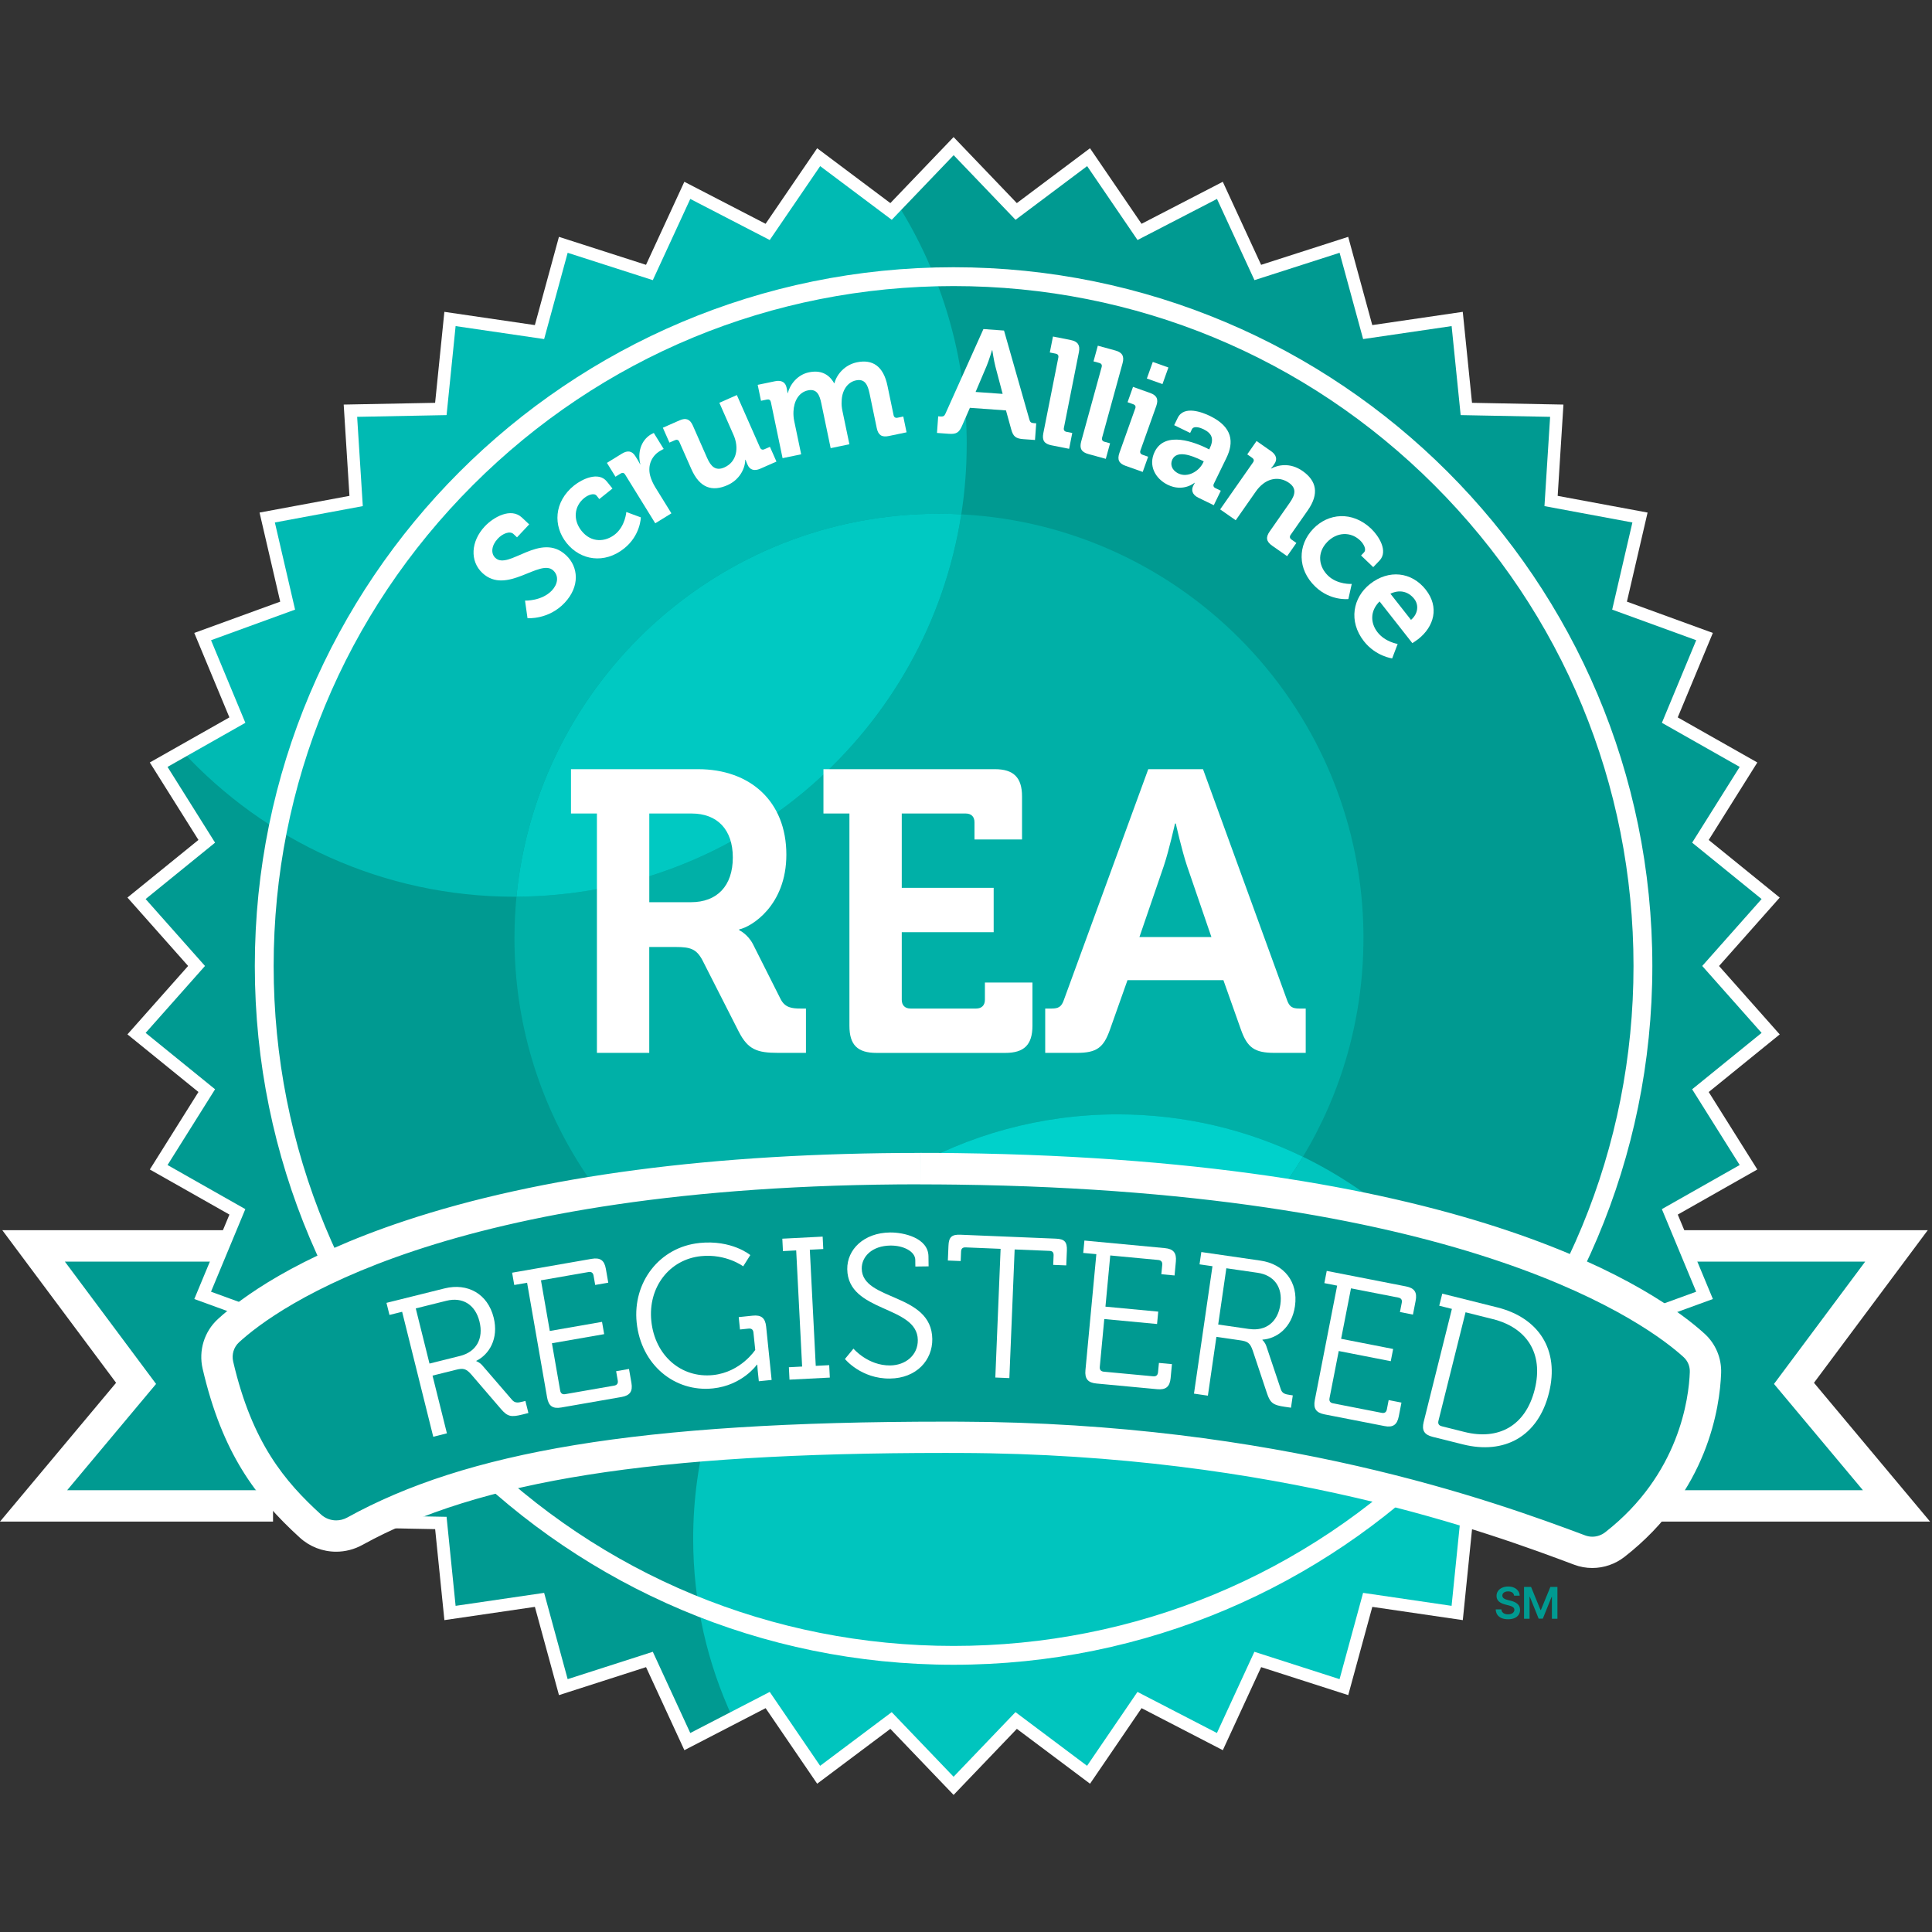
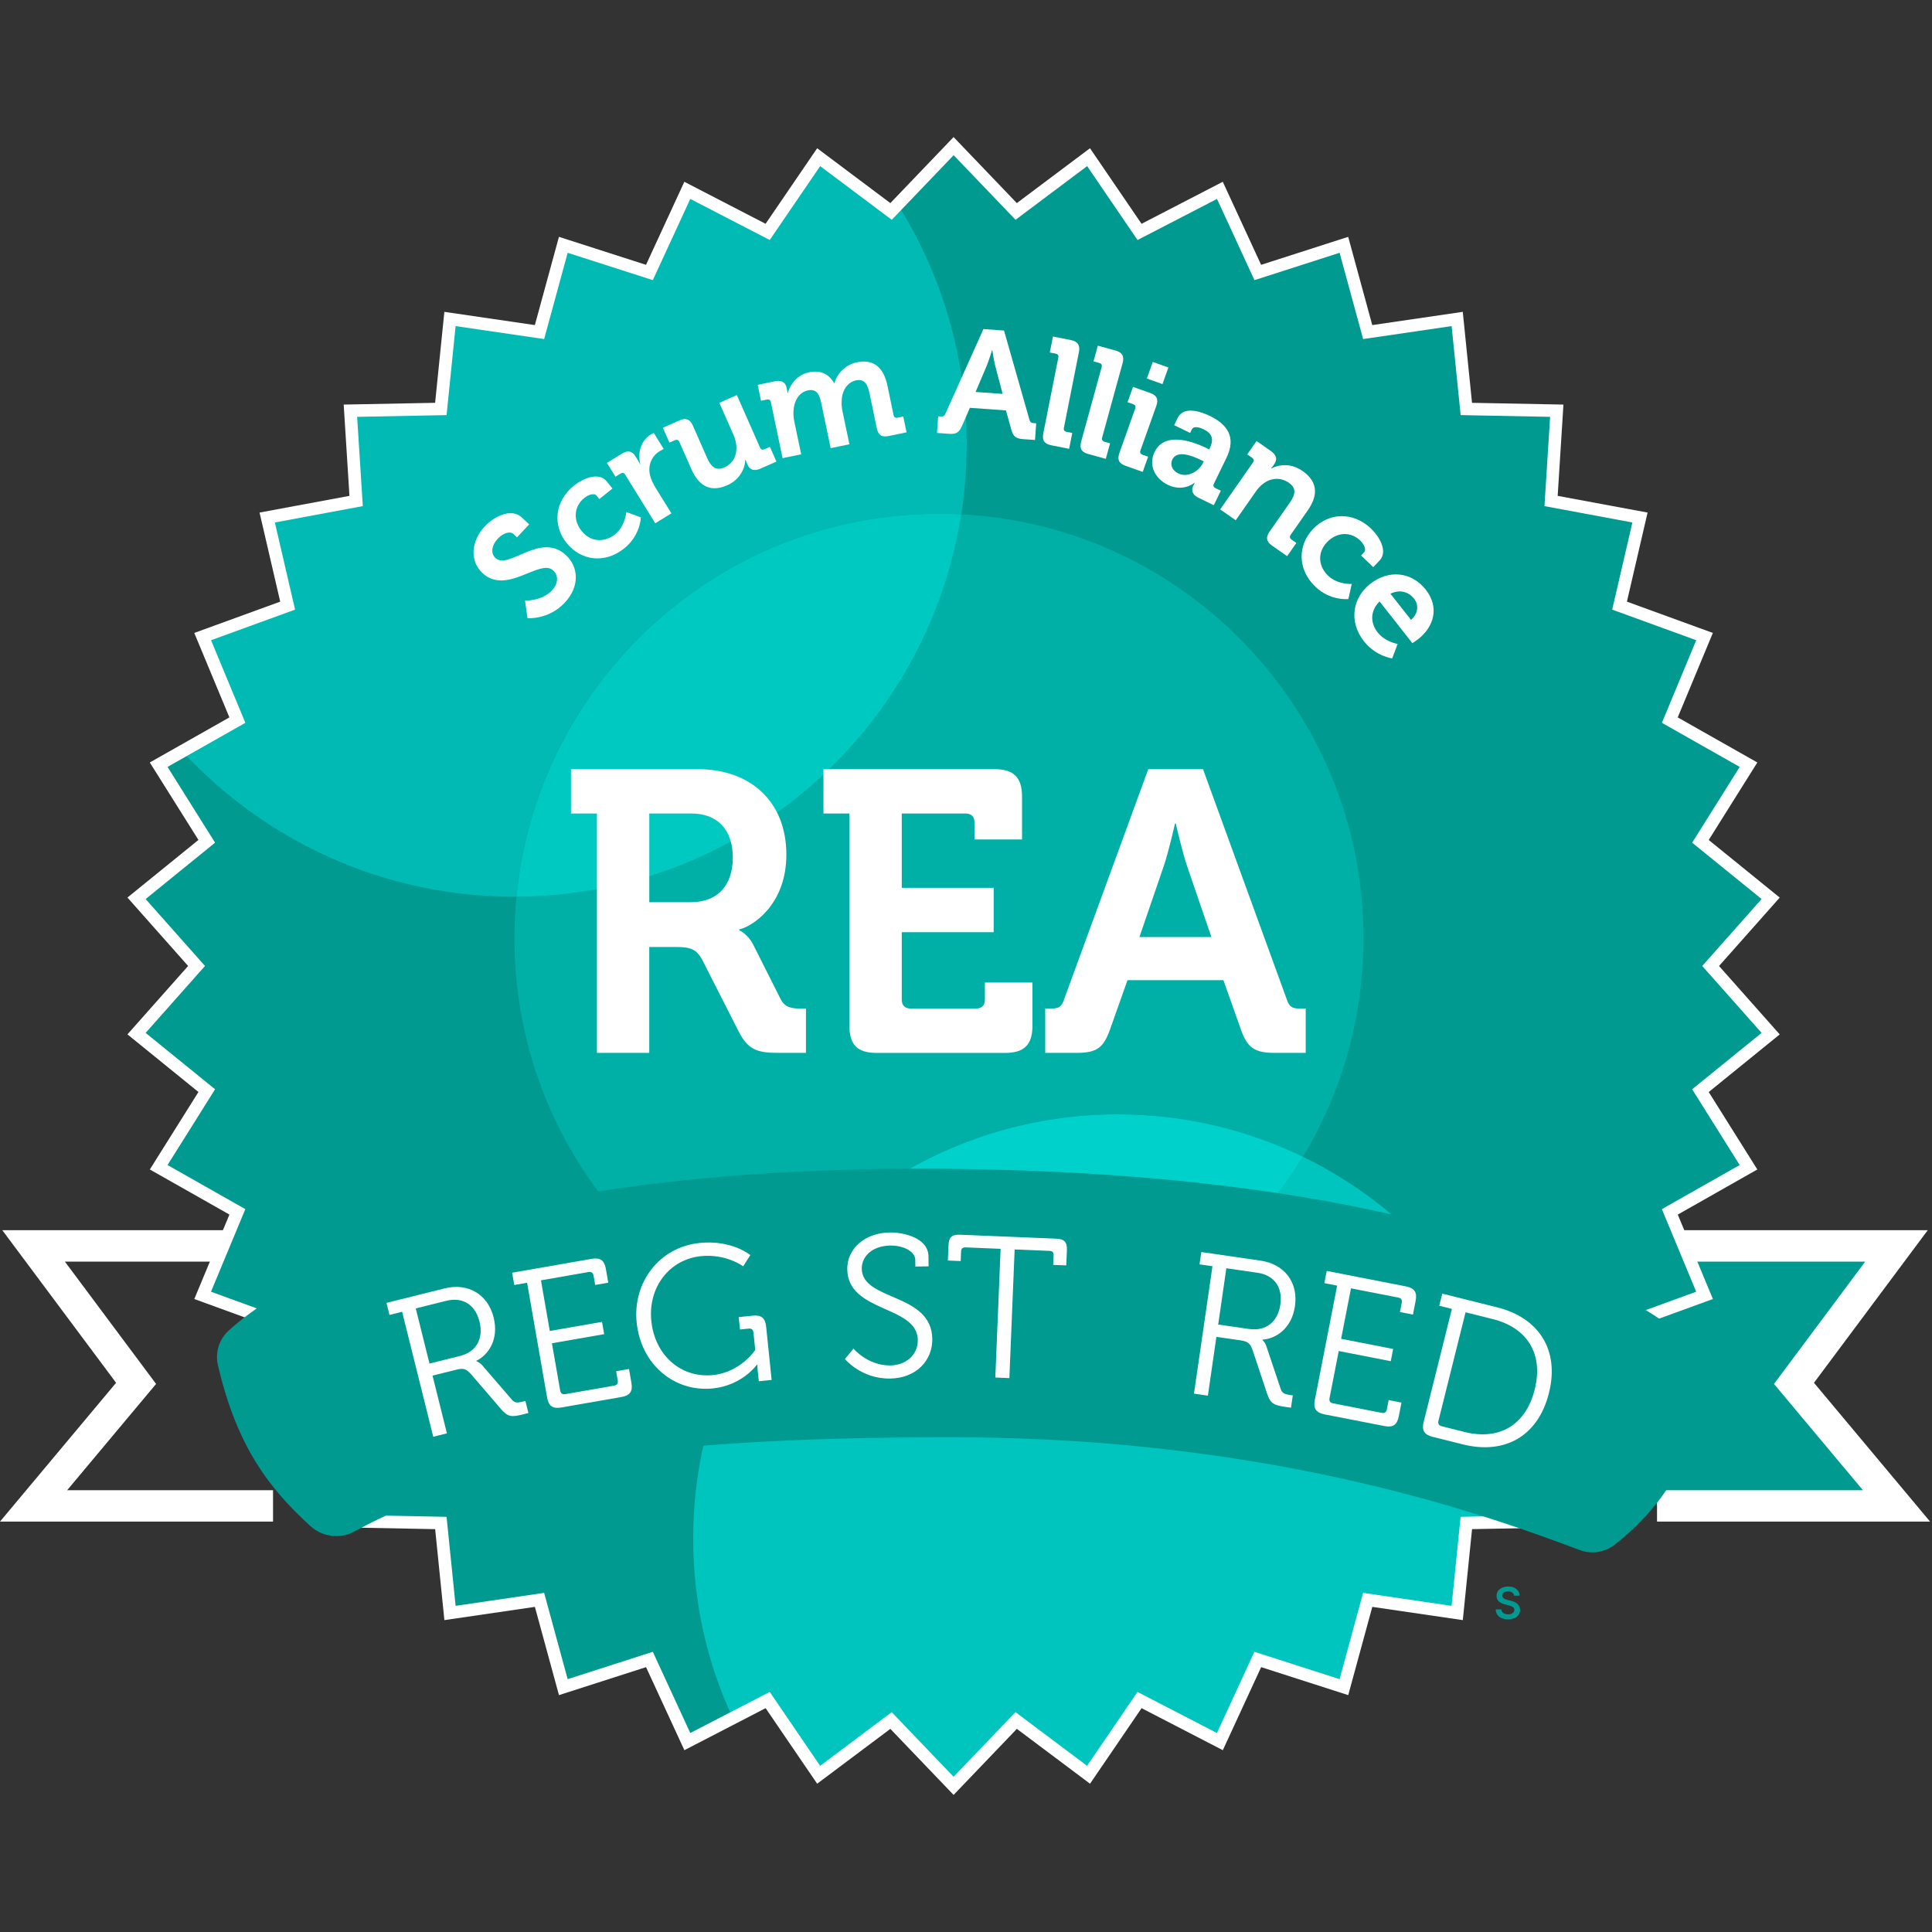
<svg xmlns="http://www.w3.org/2000/svg" id="Layer_1" viewBox="0 0 56 56">
  <rect x="0" y="0" width="56" height="56" fill="#333333" stroke="none" />
  <defs>
    <style>.cls-1{fill:#fff;}.cls-1,.cls-2,.cls-3,.cls-4,.cls-5,.cls-6,.cls-7{stroke-width:0px;}.cls-2{fill:#00c9c2;}.cls-3{fill:#00d1cb;}.cls-4{fill:#00bab3;}.cls-5{fill:#00c5be;}.cls-6{fill:#009a91;}.cls-7{fill:#00b0a7;}</style>
  </defs>
  <polyline class="cls-6" points="48.03 36.113 54.971 36.113 51.999 40.097 54.971 43.649 48.03 43.649" />
  <polygon class="cls-1" points="55.944 44.104 48.03 44.104 48.03 43.194 53.997 43.194 51.42 40.114 54.064 36.568 48.03 36.568 48.03 35.658 55.877 35.658 52.579 40.081 55.944 44.104" />
-   <polyline class="cls-6" points="7.914 36.113 .974 36.113 3.945 40.097 .974 43.649 7.914 43.649" />
  <polygon class="cls-1" points="0 44.104 7.914 44.104 7.914 43.194 1.947 43.194 4.524 40.114 1.88 36.568 7.914 36.568 7.914 35.658 .067 35.658 3.365 40.081 0 44.104" />
  <polygon class="cls-6" points="51.324 29.962 49.288 31.614 50.681 33.834 48.4 35.127 49.406 37.548 46.944 38.445 47.535 40.999 44.959 41.478 45.123 44.095 44.691 44.102 42.502 44.144 42.237 46.753 39.642 46.373 38.952 48.902 36.456 48.102 35.358 50.482 33.029 49.277 31.552 51.442 29.454 49.87 27.64 51.763 25.827 49.87 23.729 51.442 22.252 49.277 21.242 49.799 19.922 50.482 18.823 48.102 16.327 48.902 15.637 46.373 13.044 46.753 12.778 44.146 10.156 44.095 10.322 41.478 7.744 40.999 8.337 38.445 5.873 37.548 6.879 35.127 4.599 33.834 5.993 31.614 3.957 29.962 5.697 28 3.957 26.038 5.993 24.386 4.599 22.166 5.285 21.777 6.879 20.872 5.873 18.452 8.337 17.555 7.744 15.001 10.322 14.522 10.156 11.905 12.778 11.856 13.042 9.247 15.637 9.627 16.327 7.098 18.823 7.899 19.922 5.518 22.252 6.723 23.729 4.558 25.827 6.13 26.022 5.926 27.64 4.237 29.454 6.13 31.552 4.558 33.029 6.723 35.358 5.518 36.456 7.899 38.952 7.098 39.642 9.627 42.237 9.247 42.502 11.854 45.123 11.905 44.957 14.522 47.535 15.001 46.942 17.555 49.406 18.452 48.4 20.872 50.681 22.164 49.288 24.386 51.324 26.038 49.584 28 51.324 29.962" />
  <path class="cls-7" d="m39.52,27.196c0,2.316-.64,4.484-1.754,6.334-1.623-.788-3.445-1.23-5.368-1.23-4.478,0-8.399,2.393-10.55,5.97-4.105-1.994-6.936-6.203-6.936-11.074,0-.406.02-.808.058-1.205,6.525-.029,11.922-4.822,12.894-11.082,6.494.335,11.657,5.706,11.657,12.286Z" />
  <path class="cls-3" d="m37.766,33.53c-2.153,3.577-6.072,5.97-10.55,5.97-1.923,0-3.745-.442-5.368-1.23,2.151-3.577,6.072-5.97,10.55-5.97,1.923,0,3.745.442,5.368,1.23Z" />
  <path class="cls-5" d="m44.691,44.102l-2.189.042-.266,2.609-2.595-.38-.69,2.529-2.497-.801-1.097,2.38-2.329-1.205-1.478,2.165-2.098-1.572-1.814,1.892-1.812-1.892-2.098,1.572-1.478-2.165-1.01.522c-.737-1.579-1.148-3.341-1.148-5.197,0-2.316.64-4.482,1.754-6.332,1.623.788,3.445,1.23,5.368,1.23,4.478,0,8.398-2.393,10.55-5.97,3.963,1.923,6.74,5.914,6.926,10.572Z" />
  <path class="cls-4" d="m28.02,12.883c0,.69-.053,1.367-.157,2.027-.215-.013-.431-.018-.648-.018-6.389,0-11.64,4.869-12.246,11.1h-.058c-3.807,0-7.233-1.623-9.626-4.214l1.594-.904-1.006-2.42,2.464-.897-.593-2.555,2.578-.479-.166-2.617,2.622-.049.264-2.609,2.595.38.69-2.529,2.497.801,1.099-2.38,2.329,1.205,1.478-2.165,2.098,1.572.195-.204c1.266,2.016,1.998,4.402,1.998,6.957Z" />
  <path class="cls-2" d="m27.863,14.909c-.972,6.26-6.369,11.053-12.894,11.082.606-6.23,5.857-11.1,12.246-11.1.216,0,.433.005.648.018Z" />
  <path class="cls-1" d="m27.64,52.026l-1.833-1.914-2.121,1.59-1.494-2.19-2.355,1.218-1.111-2.407-2.524.811-.698-2.558-2.623.384-.268-2.637-2.65-.051.167-2.646-2.606-.484.599-2.582-2.491-.907,1.018-2.448-2.307-1.307,1.409-2.246-2.058-1.67,1.759-1.983-1.759-1.983,2.058-1.67-1.41-2.245,2.307-1.307-1.018-2.448,2.491-.907-.599-2.582,2.606-.484-.167-2.646,2.65-.051.268-2.637,2.623.384.698-2.558,2.524.811,1.111-2.407,2.355,1.218,1.495-2.19,2.121,1.59,1.833-1.914,1.833,1.914,2.121-1.59,1.494,2.19,2.355-1.218,1.111,2.407,2.524-.811.698,2.558,2.623-.384.268,2.637,2.65.051-.167,2.646,2.606.484-.599,2.582,2.491.907-1.018,2.448,2.307,1.307-1.409,2.246,2.058,1.67-1.759,1.983,1.759,1.983-2.058,1.67,1.409,2.245-2.306,1.307,1.018,2.448-2.491.907.599,2.582-2.606.484.167,2.646-2.65.051-.268,2.637-2.623-.384-.698,2.558-2.524-.811-1.111,2.407-2.355-1.218-1.494,2.19-2.121-1.59-1.833,1.914Zm-1.794-2.399l1.794,1.873,1.794-1.873,2.075,1.556,1.461-2.142,2.303,1.191,1.086-2.354,2.469.793.682-2.501,2.565.376.262-2.58,2.593-.05-.164-2.588,2.549-.474-.586-2.526,2.436-.887-.995-2.394,2.256-1.278-1.378-2.196,2.013-1.634-1.721-1.94,1.721-1.94-2.013-1.634,1.378-2.196-2.255-1.278.995-2.394-2.436-.887.586-2.526-2.549-.474.164-2.588-2.593-.05-.262-2.58-2.565.376-.682-2.501-2.468.793-1.086-2.354-2.303,1.191-1.461-2.142-2.075,1.556-1.794-1.873-1.794,1.873-2.075-1.556-1.462,2.142-2.303-1.191-1.086,2.354-2.468-.793-.682,2.501-2.566-.376-.262,2.58-2.592.05.164,2.588-2.549.474.586,2.526-2.436.887.995,2.394-2.256,1.278,1.378,2.196-2.013,1.634,1.721,1.94-1.721,1.94,2.013,1.634-1.378,2.196,2.255,1.278-.995,2.394,2.436.887-.586,2.526,2.549.474-.163,2.588,2.592.05.262,2.58,2.566-.376.682,2.501,2.468-.793,1.086,2.354,2.303-1.191,1.461,2.142,2.075-1.556Z" />
  <path class="cls-1" d="m15.219,17.409s.486.018.781-.297c.161-.172.212-.411.037-.576-.385-.361-1.351.732-2.055.072-.366-.344-.338-.916.071-1.352.248-.264.755-.555,1.076-.254l.21.197-.353.376-.102-.096c-.105-.099-.316-.015-.456.135-.179.191-.212.424-.069.558.385.361,1.307-.774,2.049-.078.36.338.406.901-.039,1.376-.469.5-1.079.448-1.079.448l-.072-.51Z" />
  <path class="cls-1" d="m16.644,14.069c.225-.18.704-.413.945-.113l.164.204-.382.306-.076-.096c-.076-.095-.252-.022-.358.063-.3.24-.332.64-.081.954.284.355.691.325.971.101.297-.237.327-.647.327-.647l.421.155s-.008.521-.482.9c-.573.459-1.266.348-1.67-.157-.393-.491-.374-1.194.223-1.672Z" />
  <path class="cls-1" d="m18.121,13.757c-.035-.056-.08-.063-.132-.031l-.149.092-.248-.401.431-.266c.167-.103.296-.086.395.074l.069.111c.044.071.066.123.066.123l.007-.005c-.082-.324.011-.679.301-.859.041-.025.09-.045.09-.045l.287.464s-.053.022-.12.064c-.201.124-.36.382-.271.717.031.109.081.222.15.334l.464.75-.468.289-.873-1.412Z" />
  <path class="cls-1" d="m19.691,12.808c-.026-.06-.071-.074-.127-.049l-.16.07-.191-.431.483-.213c.188-.083.305-.034.386.149l.414.939c.109.248.247.387.499.276.367-.162.428-.576.268-.939l-.412-.935.507-.224.672,1.522c.025.056.071.074.127.049l.16-.07.189.427-.467.206c-.176.078-.305.034-.368-.11l-.025-.056c-.021-.048-.037-.094-.037-.094l-.008.004c-.003.254-.165.579-.516.734-.435.192-.8.09-1.045-.465l-.349-.791Z" />
  <path class="cls-1" d="m22.343,11.655c-.013-.064-.054-.087-.114-.074l-.171.036-.096-.462.5-.104c.192-.04.305.03.337.184l.013.064c.01.047.015.095.015.095l.009-.002c.058-.235.269-.529.611-.6.329-.069.575.041.731.316l.009-.002c.067-.259.304-.532.65-.604.453-.094.768.108.887.681l.177.851c.012.06.054.087.114.074l.167-.035.095.458-.513.107c-.205.043-.308-.025-.351-.23l-.21-1.009c-.052-.248-.138-.426-.39-.374-.269.056-.415.323-.417.609-.008.091.003.182.024.285l.2.958-.543.113-.271-1.3c-.049-.235-.125-.429-.386-.375-.274.057-.41.322-.421.614-.004.09.002.182.023.281l.2.958-.539.112-.339-1.625Z" />
  <path class="cls-1" d="m27.194,12.067l.07.005c.074.005.11-.01.142-.086l1.099-2.448.597.043.735,2.579c.021.08.054.1.128.105l.07.005-.035.483-.34-.024c-.218-.016-.292-.078-.348-.279l-.153-.554-1.046-.075-.23.526c-.084.191-.162.242-.38.227l-.344-.025.035-.483Zm1.868-.65l-.21-.794c-.045-.174-.089-.47-.089-.47l-.009-.001s-.086.287-.155.453l-.321.756.784.056Z" />
  <path class="cls-1" d="m30.676,10.364c.013-.064-.016-.101-.075-.113l-.172-.034.092-.463.518.103c.201.04.274.148.234.349l-.436,2.198c-.012.06.016.101.076.113l.167.033-.091.459-.514-.102c-.206-.041-.274-.143-.234-.349l.435-2.193Z" />
  <path class="cls-1" d="m31.932,10.639c.017-.063-.008-.102-.067-.118l-.169-.046.125-.455.51.14c.198.054.262.167.208.365l-.594,2.161c-.016.059.008.102.067.118l.164.045-.124.451-.505-.139c-.202-.056-.263-.163-.208-.365l.593-2.157Z" />
  <path class="cls-1" d="m32.906,11.84c.022-.062-.001-.102-.058-.123l-.165-.059.158-.444.498.177c.194.069.245.185.176.378l-.459,1.288c-.021.058.001.102.058.123l.165.059-.157.44-.498-.177c-.193-.069-.246-.18-.176-.378l.457-1.284Zm.508-1.349l.453.161-.172.481-.453-.161.172-.481Z" />
  <path class="cls-1" d="m34.987,12.996l.063.031.008-.016c.14-.286.077-.448-.178-.572-.09-.044-.279-.106-.332.004l-.051.106-.463-.225.103-.212c.182-.373.727-.156.935-.055.667.325.694.77.476,1.217l-.363.746c-.027.055-.011.102.044.128l.157.076-.204.42-.448-.218c-.184-.09-.206-.226-.148-.344.025-.051.046-.085.046-.085l-.008-.004s-.325.279-.776.059c-.357-.174-.574-.556-.379-.957.306-.628,1.194-.259,1.52-.1Zm-.83.728c.267.13.593-.061.711-.304l.023-.047-.086-.042c-.259-.126-.689-.291-.824-.013-.065.134-.028.307.176.406Z" />
  <path class="cls-1" d="m36.319,13.404c.038-.054.026-.099-.024-.134l-.143-.1.27-.387.419.293c.161.113.187.243.097.372l-.037.054c-.028.039-.062.074-.062.074l.007.005c.186-.099.541-.187.909.071.404.283.489.656.152,1.14l-.498.712c-.035.05-.026.099.024.134l.143.1-.268.383-.433-.303c-.172-.12-.193-.242-.073-.413l.585-.838c.155-.222.203-.412-.026-.572-.243-.17-.533-.144-.751.029-.077.058-.146.133-.206.218l-.586.838-.451-.315.951-1.36Z" />
  <path class="cls-1" d="m39.748,15.329c.208.199.502.644.237.921l-.181.189-.353-.338.084-.088c.085-.088-.012-.253-.11-.347-.278-.266-.679-.244-.957.046-.314.328-.231.728.028.976.275.263.685.238.685.238l-.098.438s-.518.061-.956-.358c-.53-.507-.512-1.209-.065-1.676.434-.455,1.134-.529,1.687-.001Z" />
  <path class="cls-1" d="m41.329,17.096c.394.501.242,1.065-.221,1.429-.051.041-.17.117-.17.117l-.95-1.209c-.282.277-.266.631-.058.895.221.282.582.337.582.337l-.159.419s-.475-.06-.818-.496c-.456-.581-.32-1.27.178-1.662.539-.424,1.203-.356,1.616.169Zm-.431.872c.204-.172.235-.429.095-.608-.175-.223-.434-.276-.691-.151l.597.759Z" />
-   <path class="cls-1" d="m27.64,8.292c5.264,0,10.213,2.05,13.936,5.772,3.722,3.722,5.772,8.671,5.772,13.936s-2.05,10.213-5.772,13.936c-3.722,3.722-8.671,5.772-13.936,5.772s-10.213-2.05-13.936-5.772-5.772-8.671-5.772-13.936,2.05-10.213,5.772-13.936c3.722-3.722,8.671-5.772,13.936-5.772m0-.546c-11.186,0-20.254,9.068-20.254,20.254s9.068,20.254,20.254,20.254,20.254-9.068,20.254-20.254S38.826,7.746,27.64,7.746h0Z" />
  <path class="cls-6" d="m46.156,44.996c-.126,0-.25-.022-.369-.067-2.362-.885-8.637-3.237-17.952-3.267l-.444-.001c-8.535,0-13.651.815-17.106,2.724-.165.091-.351.139-.539.139-.278,0-.543-.103-.748-.289-1.217-1.111-2.139-2.329-2.681-4.665-.085-.364.032-.746.305-.997,1.201-1.102,6.197-4.698,20.055-4.698.349,0,.704.002,1.065.007,14.817.192,20.096,3.965,21.36,5.116.221.201.342.489.331.788-.033.909-.355,3.215-2.627,4.985-.186.145-.418.225-.652.225Z" />
-   <path class="cls-1" d="m26.678,34.33c.348,0,.7.002,1.06.007,14.944.194,20.083,4.108,21.06,4.998.123.112.189.27.182.436-.027.745-.296,2.962-2.452,4.642-.108.084-.24.129-.373.129-.07,0-.141-.012-.209-.038-2.655-.995-8.911-3.266-18.11-3.296-.149-.001-.298-.001-.445-.001-8.932,0-13.893.883-17.327,2.78-.1.055-.21.082-.319.082-.16,0-.318-.058-.441-.171-1.045-.953-1.997-2.074-2.545-4.432-.047-.204.015-.417.17-.559,1.062-.975,5.925-4.579,19.748-4.579m.002-.91v.91l-.001-.91c-5.986,0-11.015.663-14.947,1.97-3.156,1.049-4.749,2.235-5.417,2.848-.393.361-.562.911-.441,1.435.569,2.451,1.538,3.731,2.817,4.898.288.263.663.408,1.054.408.265,0,.527-.068.759-.196,3.383-1.869,8.434-2.667,16.887-2.667.146,0,.294 0.0.442.001,9.233.03,15.452,2.36,17.794,3.238.17.064.347.096.528.096.336,0,.666-.114.932-.321,2.423-1.888,2.766-4.354,2.802-5.327.016-.434-.159-.85-.479-1.142-1.295-1.179-6.683-5.041-21.661-5.235-.359-.005-.719-.007-1.07-.007h0Z" />
  <path class="cls-1" d="m11.656,38.023l-.367.091-.087-.35,1.684-.419c.667-.166,1.251.156,1.423.846.153.616-.135,1.072-.504,1.254l.003.011s.09.025.175.124l.852.988c.086.105.174.095.315.059l.079-.02.087.35-.175.044c-.322.08-.428.065-.623-.163l-.854-.994c-.159-.182-.24-.192-.46-.137l-.667.166.417,1.673-.396.099-.902-3.622Zm1.675,1.281c.475-.118.691-.502.567-.999-.122-.492-.491-.718-.96-.601l-.887.221.398,1.599.881-.22Z" />
  <path class="cls-1" d="m15.279,37.181l-.373.065-.062-.356,2.306-.402c.247-.043.368.042.411.289l.07.402-.379.066-.047-.27c-.015-.086-.068-.118-.148-.104l-1.377.24.256,1.468,1.514-.264.062.356-1.514.264.239,1.371c.015.086.068.118.148.104l1.417-.247c.08-.014.119-.062.104-.148l-.047-.27.373-.065.07.402c.043.247-.042.368-.289.411l-1.744.304c-.247.043-.368-.042-.411-.289l-.58-3.327Z" />
  <path class="cls-1" d="m20.272,36.028c.944-.097,1.476.351,1.476.351l-.206.326s-.495-.37-1.224-.295c-.915.094-1.54.902-1.439,1.881.103,1.002.868,1.661,1.788,1.566.805-.083,1.224-.729,1.224-.729l-.052-.504c-.009-.087-.059-.123-.141-.114l-.249.026-.037-.359.405-.042c.249-.026.364.068.39.317l.159,1.546-.371.038-.032-.307c-.009-.087-.012-.174-.012-.174l-.012.001s-.418.599-1.275.688c-1.112.115-2.084-.687-2.21-1.909-.12-1.17.664-2.187,1.817-2.306Z" />
-   <path class="cls-1" d="m22.866,39.63l.384-.02-.172-3.366-.384.02-.018-.36,1.169-.06.018.36-.39.02.172,3.366.39-.02.018.36-1.169.06-.018-.36Z" />
+   <path class="cls-1" d="m22.866,39.63Z" />
  <path class="cls-1" d="m24.737,39.09s.419.496,1.066.488c.448-.005.806-.301.8-.737-.012-1.013-2.03-.785-2.045-2.054-.007-.571.482-1.054,1.239-1.063.396-.005,1.108.156,1.115.691l.004.291-.384.005-.002-.192c-.003-.244-.343-.421-.721-.416-.53.006-.835.319-.831.668.011.949,2.029.692,2.045,2.043.007.611-.458,1.135-1.227,1.144-.839.01-1.305-.567-1.305-.567l.247-.3Z" />
  <path class="cls-1" d="m29.002,36.198l-1.012-.042c-.082-.003-.13.03-.133.123l-.011.273-.372-.015.018-.43c.01-.25.095-.328.345-.318l2.769.114c.25.01.328.095.318.345l-.018.43-.378-.015.011-.273c.004-.093-.035-.13-.123-.133l-1.006-.041-.153,3.729-.407-.017.153-3.729Z" />
-   <path class="cls-1" d="m31.775,36.352l-.377-.035.034-.359,2.33.219c.249.023.344.138.321.387l-.038.406-.383-.036.026-.273c.008-.087-.035-.132-.116-.14l-1.391-.131-.139,1.484,1.53.144-.034.359-1.53-.144-.13,1.386c-.008.087.034.132.116.14l1.432.134c.081.008.131-.029.14-.116l.026-.272.377.035-.038.406c-.024.249-.138.344-.387.321l-1.762-.165c-.249-.023-.344-.138-.32-.387l.316-3.362Z" />
  <path class="cls-1" d="m35.144,36.702l-.375-.054.052-.357,1.717.249c.68.099,1.099.618.997,1.321-.091.628-.531.941-.941.969l-.002.012s.074.058.115.181l.415,1.237c.04.129.125.153.269.174l.081.012-.052.357-.179-.026c-.328-.048-.42-.102-.515-.386l-.414-1.242c-.079-.229-.149-.269-.374-.301l-.68-.099-.247,1.705-.403-.059.536-3.693Zm1.065,1.819c.484.07.83-.203.903-.71.073-.501-.182-.85-.661-.919l-.905-.131-.236,1.631.899.13Z" />
  <path class="cls-1" d="m38.758,37.265l-.371-.073.069-.354,2.297.449c.246.048.329.171.28.417l-.078.4-.377-.074.053-.269c.017-.086-.021-.135-.101-.15l-1.371-.268-.286,1.463,1.508.295-.069.354-1.508-.295-.267,1.366c-.017.086.021.135.101.15l1.411.276c.08.016.134-.015.15-.101l.052-.269.371.073-.078.4c-.048.246-.171.329-.416.28l-1.737-.339c-.246-.048-.328-.171-.28-.417l.647-3.314Z" />
  <path class="cls-1" d="m42.084,37.939l-.367-.092.088-.35,1.593.398c1.198.299,1.813,1.227,1.499,2.481-.316,1.266-1.293,1.79-2.491,1.491l-.881-.22c-.243-.061-.319-.188-.259-.431l.818-3.277Zm-.297,3.401l.667.167c.978.244,1.765-.172,2.031-1.234.264-1.057-.242-1.795-1.214-2.038l-.791-.198-.786,3.147c-.021.085.014.136.093.155Z" />
  <path class="cls-1" d="m17.303,23.58h-.753v-1.285h3.683c1.505,0,2.56.926,2.56,2.478,0,1.482-1.02,2.096-1.367,2.166v.023s.255.116.405.417l.799,1.587c.128.243.325.267.58.267h.151v1.285h-.8c-.614,0-.88-.092-1.147-.614l-1.054-2.073c-.174-.325-.348-.382-.777-.382h-.764v3.069h-1.517v-6.937Zm2.722,2.571c.764,0,1.216-.475,1.216-1.297,0-.811-.452-1.274-1.193-1.274h-1.228v2.571h1.205Z" />
  <path class="cls-1" d="m24.621,23.58h-.753v-1.285h4.968c.545,0,.788.243.788.787v1.251h-1.378v-.498c0-.162-.092-.255-.255-.255h-1.853v2.154h2.664v1.286h-2.664v1.958c0,.162.093.255.255.255h1.9c.162,0,.255-.093.255-.255v-.498h1.378v1.251c0,.556-.244.788-.788.788h-3.729c-.556,0-.788-.232-.788-.788v-6.15Z" />
  <path class="cls-1" d="m30.295,29.233h.185c.196,0,.289-.046.359-.255l2.444-6.683h1.587l2.432,6.683c.07.208.162.255.36.255h.185v1.285h-.904c-.579,0-.788-.151-.973-.672l-.509-1.436h-2.78l-.509,1.436c-.185.521-.382.672-.961.672h-.915v-1.285Zm4.818-2.073l-.707-2.062c-.151-.451-.325-1.227-.325-1.227h-.023s-.173.776-.324,1.227l-.707,2.062h2.085Z" />
  <path class="cls-6" d="m43.716,45.986c.065,0,.123.011.172.034s.088.054.116.094.043.086.044.138h-.161c-.004-.039-.022-.07-.053-.092-.031-.022-.071-.033-.121-.033-.035,0-.065.005-.09.016s-.044.025-.057.043-.02.039-.02.062c0,.019.004.036.013.05s.021.026.036.036.032.018.051.025.037.012.056.017l.086.022c.035.008.068.019.101.033.032.014.061.031.087.052.026.021.046.046.061.076.015.03.023.065.023.104,0,.054-.014.101-.041.142-.028.041-.067.073-.119.096s-.115.034-.189.034c-.072,0-.134-.011-.186-.033s-.094-.055-.123-.097c-.029-.043-.045-.095-.048-.156h.164c.002.032.012.059.03.08.017.021.04.037.068.048.028.011.059.016.094.016.036,0,.068-.005.096-.016.028-.011.049-.026.065-.046.015-.02.024-.043.024-.069-0-.024-.007-.044-.021-.06-.014-.016-.033-.029-.058-.04-.025-.011-.054-.02-.087-.029l-.105-.027c-.076-.019-.136-.049-.18-.089-.044-.04-.066-.093-.066-.159,0-.054.015-.102.044-.143.029-.041.07-.072.121-.095.051-.023.109-.034.173-.034" />
-   <path class="cls-6" d="m45.143,45.999v.922h-.16v-.633h-.009l-.255.63h-.12l-.255-.632h-.009v.634h-.16v-.922h.204l.274.668h.011l.274-.668h.204" />
</svg>